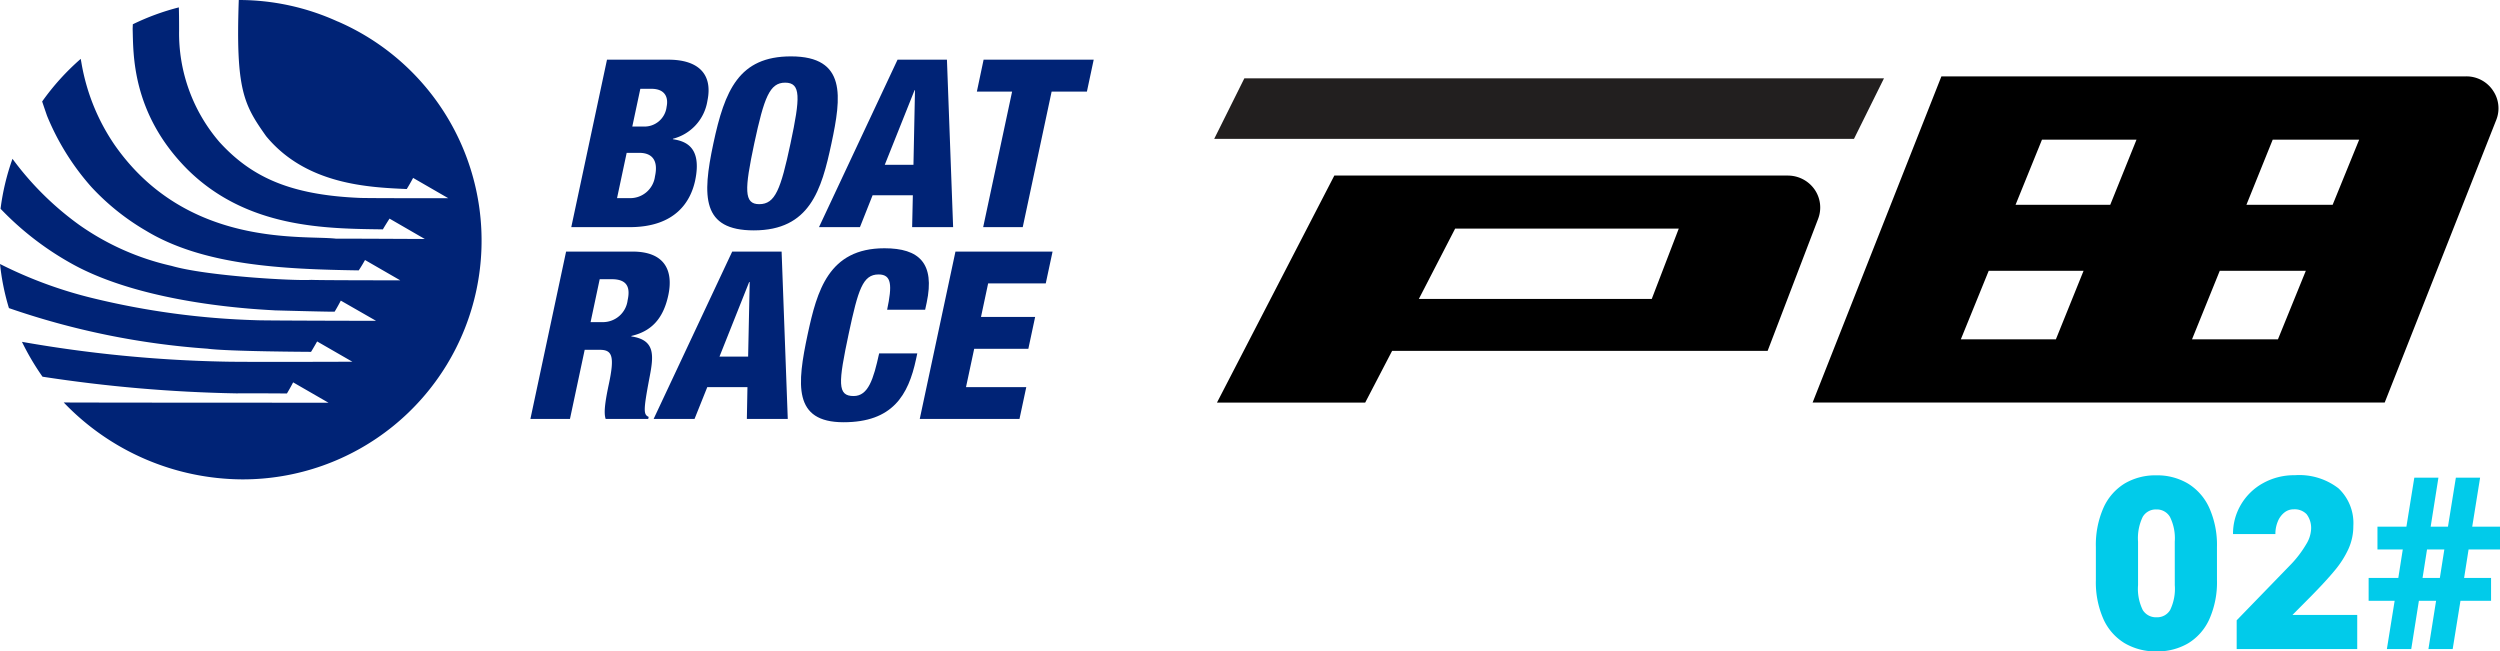
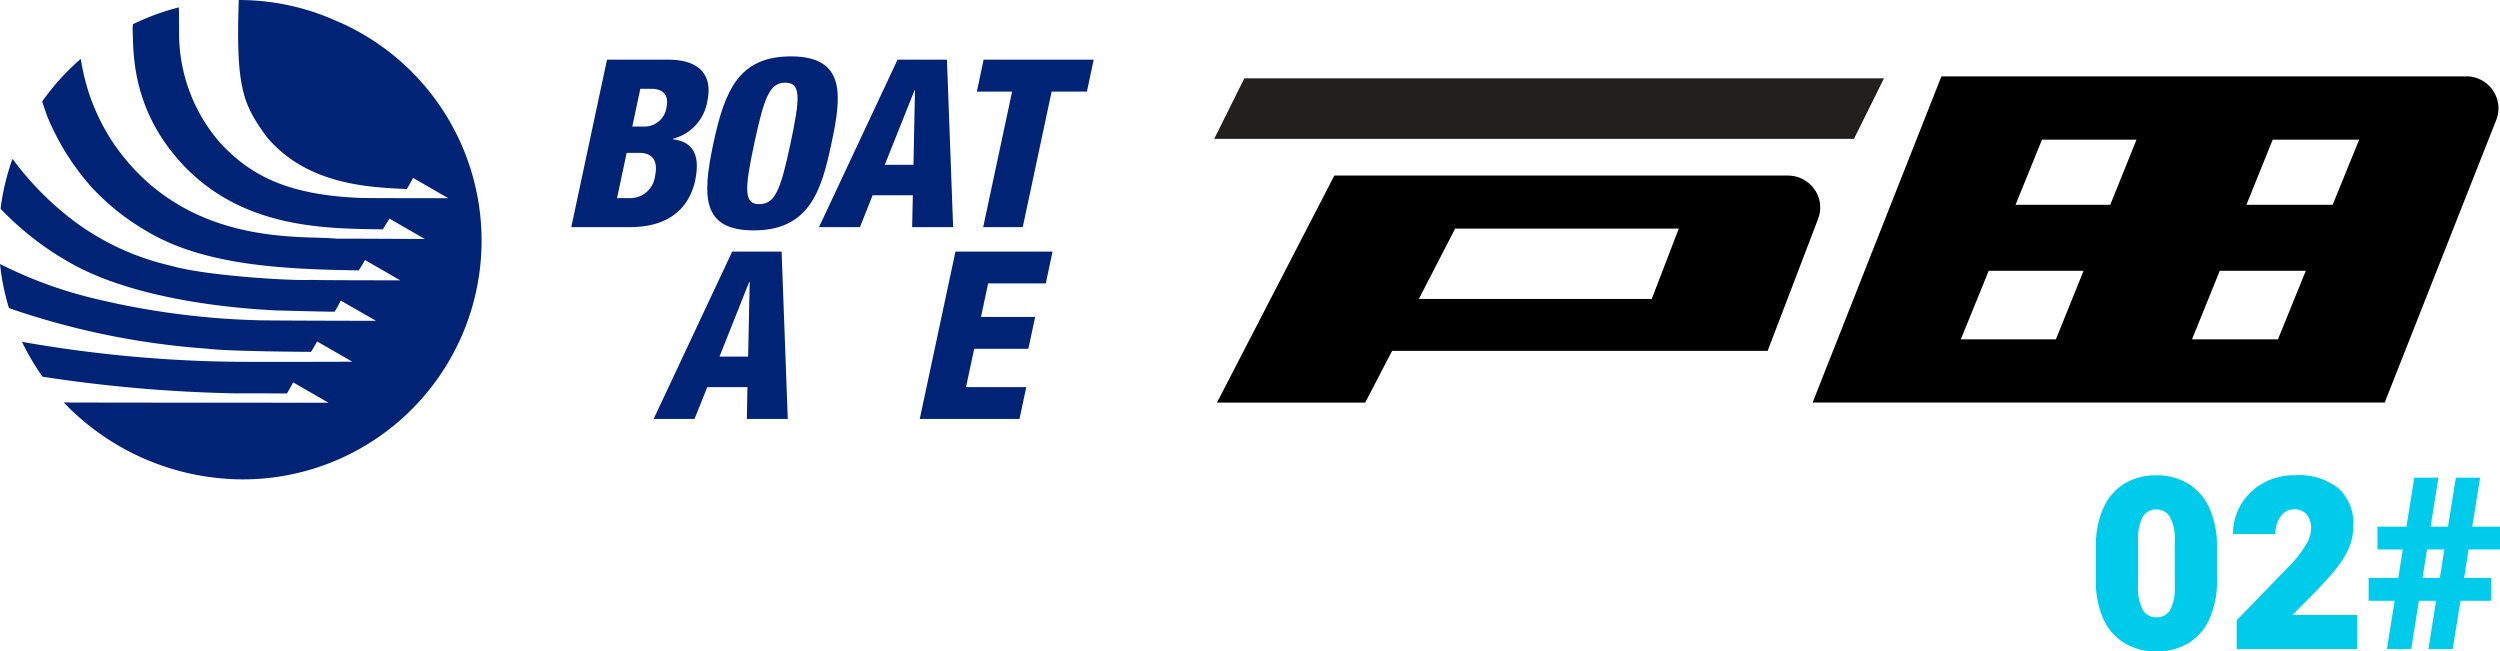
<svg xmlns="http://www.w3.org/2000/svg" width="269.624" height="70.254" viewBox="0 0 269.624 70.254">
  <g transform="translate(0 0)">
    <g transform="translate(130.951 3.259)">
      <path d="M2663.217,326.451l-3.25,6.526h69l3.234-6.526Z" transform="translate(-2659.967 -321.26)" fill="#221f1f" />
      <path d="M2721.685,330.216h-48.954L2660.074,354.7h15.986l2.9-5.574h40.5l5.448-14.244a3.409,3.409,0,0,0-.383-3.163,3.513,3.513,0,0,0-2.834-1.5Zm-39.84,13.308,3.915-7.587h24.117l-2.913,7.587Z" transform="translate(-2659.774 -314.542)" />
      <path d="M2756.448,327.886a3.446,3.446,0,0,0-2.857-1.512h-56.619l-13.891,35.178h61.7l12.03-30.478a3.379,3.379,0,0,0-.366-3.188Zm-17.281,12.339h-9.3l2.835-7.024h9.326l-2.862,7.024Zm-21.154-7.024-2.832,7.024h-10.213l2.85-7.024Zm-15.94,14.144h10.23l-2.985,7.389h-10.251l3.006-7.389ZM2724,354.734l2.991-7.389h9.282l-3.005,7.389Z" transform="translate(-2618.543 -321.397)" />
      <path d="M14.1-7.439a9.8,9.8,0,0,1-.819,4.208A5.832,5.832,0,0,1,10.994-.622a6.528,6.528,0,0,1-3.4.876A6.611,6.611,0,0,1,4.158-.622a5.825,5.825,0,0,1-2.3-2.6,9.786,9.786,0,0,1-.819-4.215v-3.567a9.872,9.872,0,0,1,.819-4.228,5.879,5.879,0,0,1,2.285-2.622,6.507,6.507,0,0,1,3.421-.882,6.489,6.489,0,0,1,3.409.889,5.93,5.93,0,0,1,2.3,2.628,9.773,9.773,0,0,1,.825,4.215ZM9.547-11.578a5.191,5.191,0,0,0-.514-2.666,1.638,1.638,0,0,0-1.466-.812,1.633,1.633,0,0,0-1.479.806,5.3,5.3,0,0,0-.5,2.672v4.685a5.19,5.19,0,0,0,.508,2.685,1.673,1.673,0,0,0,1.5.781,1.62,1.62,0,0,0,1.454-.787,5.25,5.25,0,0,0,.5-2.679ZM16.225,0V-3.1L22.141-9.2A11.783,11.783,0,0,0,23.721-11.3a3.407,3.407,0,0,0,.527-1.574,2.447,2.447,0,0,0-.476-1.663,1.783,1.783,0,0,0-1.4-.533,1.581,1.581,0,0,0-1.016.355,2.374,2.374,0,0,0-.7.965A3.466,3.466,0,0,0,20.4-12.4h-4.57a6.149,6.149,0,0,1,.857-3.18,6.277,6.277,0,0,1,2.38-2.311,6.869,6.869,0,0,1,3.428-.857,6.908,6.908,0,0,1,4.71,1.416,5.146,5.146,0,0,1,1.6,4.069,5.94,5.94,0,0,1-.521,2.457,10.249,10.249,0,0,1-1.46,2.3q-.939,1.143-2.6,2.831l-1.98,1.993h6.982V0Zm25.01-10.74-.482,3.072h2.907v2.463h-3.3L39.521,0H36.905l.825-5.205H35.877L35.052,0H32.424l.838-5.205H30.456V-7.668h3.2l.482-3.072H31.408V-13.2h3.123l.851-5.281h2.6L37.146-13.2h1.866l.851-5.281h2.615L41.628-13.2h3v2.463Zm-2.615,0H36.753l-.482,3.072h1.866Z" transform="translate(94.049 66.741)" fill="#01cbea" />
    </g>
    <path d="M2649.486,325.735a25.689,25.689,0,0,0-10.664-2.319c-.337,9.683.528,11.268,2.95,14.687,4.325,5.243,11.076,5.518,15.165,5.7.382-.612.681-1.189.681-1.189V342.6l3.8,2.194s-9,.006-9.572-.036c-7.539-.32-11.693-2.277-15.106-6.022a17.964,17.964,0,0,1-4.355-12c0-1.228-.009-2.024-.028-2.523a25.888,25.888,0,0,0-4.962,1.821l-.019.487c.089,2.533-.193,9.074,5.955,15.21,6.44,6.337,14.934,6.337,21.031,6.423.358-.607.715-1.155.715-1.155v-.008l3.806,2.2s-8.112-.042-9.587-.036c-3.562-.4-16.091,1.019-23.859-10.1a22.227,22.227,0,0,1-3.56-8.723l-.1-.568a26.061,26.061,0,0,0-4.161,4.6c.243.724.522,1.531.522,1.531a26.867,26.867,0,0,0,4.8,7.7,25.5,25.5,0,0,0,5.869,4.7c6.2,3.756,14.738,4.157,22.949,4.282.3-.432.681-1.119.681-1.119v0l3.8,2.191s-9,0-9.569-.05c-1.916.125-11.356-.418-15.1-1.509a27.909,27.909,0,0,1-9.961-4.424,32.541,32.541,0,0,1-7.19-7.122,25.539,25.539,0,0,0-1.287,5.387,32.325,32.325,0,0,0,7.617,5.891c8.058,4.53,20.744,4.981,21.977,5.067.819.025,6.5.175,6.437.139.368-.607.664-1.191.664-1.191h0l3.805,2.18s-12.372-.02-12.947-.067a84.686,84.686,0,0,1-17.6-2.375,46.475,46.475,0,0,1-10.01-3.686,25.327,25.327,0,0,0,.96,4.755,83.169,83.169,0,0,0,21.4,4.377c2.136.3,11.183.342,11.183.342.366-.6.654-1.119.654-1.119v-.005l3.8,2.188s-11.582.047-13.858-.011a141.649,141.649,0,0,1-21.774-2.133,27.317,27.317,0,0,0,2.216,3.759,155.754,155.754,0,0,0,20.937,1.8c1.427-.02,5.423.011,5.423.011.368-.607.667-1.194.667-1.194l.008-.005,3.806,2.194s-23.338,0-28.551-.025a26.83,26.83,0,0,0,19.225,8.294,25.754,25.754,0,0,0,10.318-49.388Z" transform="translate(-2613.07 -323.416)" fill="#002376" />
    <g transform="translate(57.202 6.081)">
      <path d="M2638.986,325.728h6.632c3.083,0,4.831,1.442,4.194,4.457a5.023,5.023,0,0,1-3.711,4.07l-.011.05c1.3.2,3.18.777,2.4,4.471-.464,2.133-2.016,5.012-7.065,5.012h-6.291Zm1.084,14.929h1.288a2.689,2.689,0,0,0,2.805-2.355c.389-1.773-.37-2.525-1.683-2.525h-1.372Zm1.645-7.721h1.167a2.4,2.4,0,0,0,2.533-2.127c.2-.933-.093-1.941-1.647-1.941h-1.187Z" transform="translate(-2630.724 -325.372)" fill="#002376" />
      <path d="M2645.406,344.365c-5.6,0-5.584-3.633-4.36-9.374s2.76-9.391,8.369-9.391c6.032,0,5.434,4.379,4.365,9.391S2651.451,344.365,2645.406,344.365Zm.584-2.826c1.728,0,2.318-1.587,3.375-6.548s1.139-6.557-.578-6.557c-1.676,0-2.265,1.6-3.332,6.557C2644.406,339.952,2644.32,341.539,2645.99,341.539Z" transform="translate(-2621.311 -325.6)" fill="#002376" />
      <path d="M2653.173,325.728h5.327l.667,18.061h-4.42l.076-3.441h-4.34l-1.365,3.441H2644.7Zm1.881,3.294h-.047l-3.212,8.043h3.094Z" transform="translate(-2613.575 -325.372)" fill="#002376" />
      <path d="M2654.6,329.169h-3.8l.726-3.441H2663.4l-.732,3.441h-3.805l-3.116,14.62h-4.267Z" transform="translate(-2602.647 -325.372)" fill="#002376" />
-       <path d="M2637.406,333.161h7.157c3.635,0,4.4,2.219,3.867,4.705-.558,2.623-1.907,3.912-3.979,4.393l-.01.053c2.625.384,2.421,2.077,1.949,4.5-.677,3.572-.626,3.923-.078,4.179l-.048.22h-4.59c-.2-.6-.109-1.615.324-3.667.678-3.135.379-3.789-.967-3.789h-1.62l-1.588,7.456h-4.267Zm2.641,7.609h1.315a2.685,2.685,0,0,0,2.68-2.358c.3-1.359-.017-2.272-1.719-2.272h-1.293Z" transform="translate(-2633.555 -312.11)" fill="#002376" />
      <path d="M2646.789,333.161h5.328l.665,18.05h-4.412l.064-3.43H2644.1l-1.374,3.43h-4.412Zm1.887,3.285h-.058l-3.2,8.041h3.089Z" transform="translate(-2625.023 -312.11)" fill="#002376" />
-       <path d="M2653.3,339.662c.553-2.642.5-3.806-.922-3.806-1.706,0-2.2,1.623-3.214,6.353-1.136,5.36-1.256,6.76.522,6.76,1.575,0,2.139-1.8,2.753-4.6h4.113l-.134.626c-.834,3.9-2.541,6.8-7.821,6.8-5.453,0-5.02-4.073-3.862-9.508,1-4.624,2.231-9.255,8.273-9.255,3.756,0,5.462,1.615,4.557,5.869l-.165.76Z" transform="translate(-2614.825 -312.338)" fill="#002376" />
      <path d="M2652.445,333.161h10.473l-.734,3.43h-6.214l-.772,3.622h5.839l-.732,3.436h-5.841l-.882,4.132h6.5l-.732,3.43h-10.756Z" transform="translate(-2606.601 -312.11)" fill="#002376" />
    </g>
    <line y1="40.324" transform="translate(117.96 5.869)" fill="#fff" />
    <line y2="40.324" transform="translate(130.921 5.869)" fill="#fff" />
    <line x2="149.812" transform="translate(59.593 6.426)" fill="#fff" />
    <line x2="149.812" transform="translate(59.593 45.173)" fill="#fff" />
  </g>
</svg>